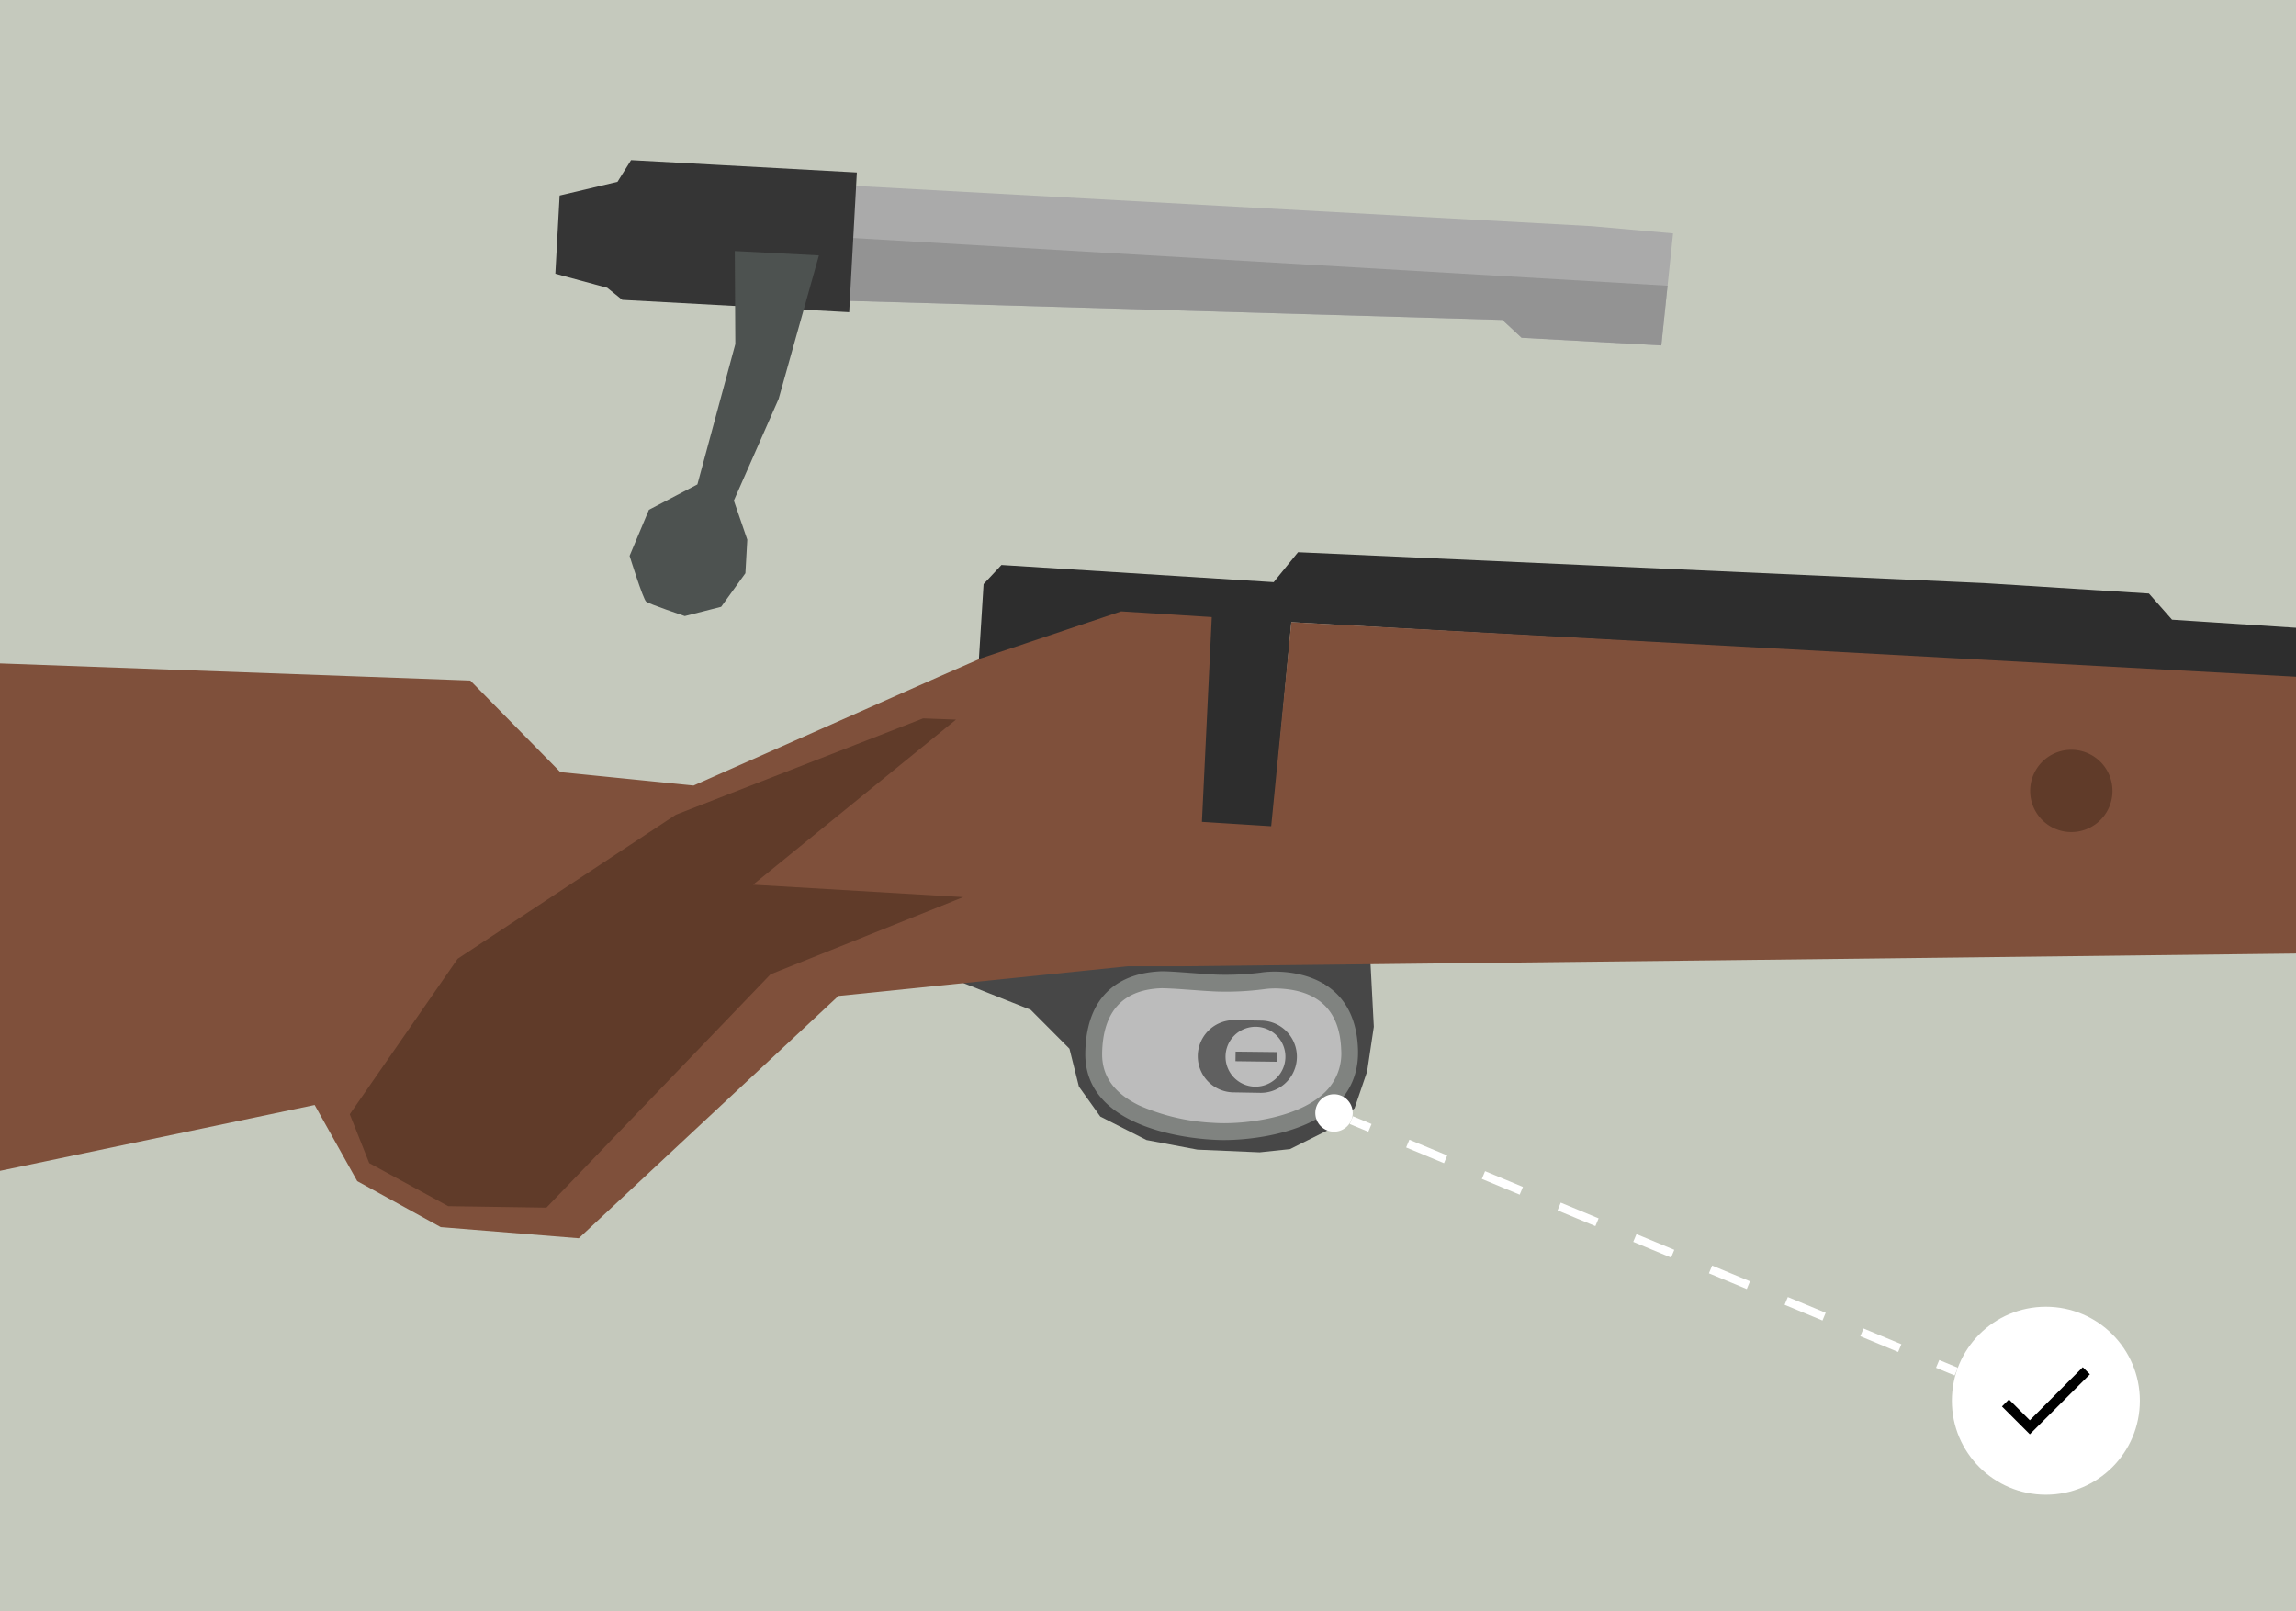
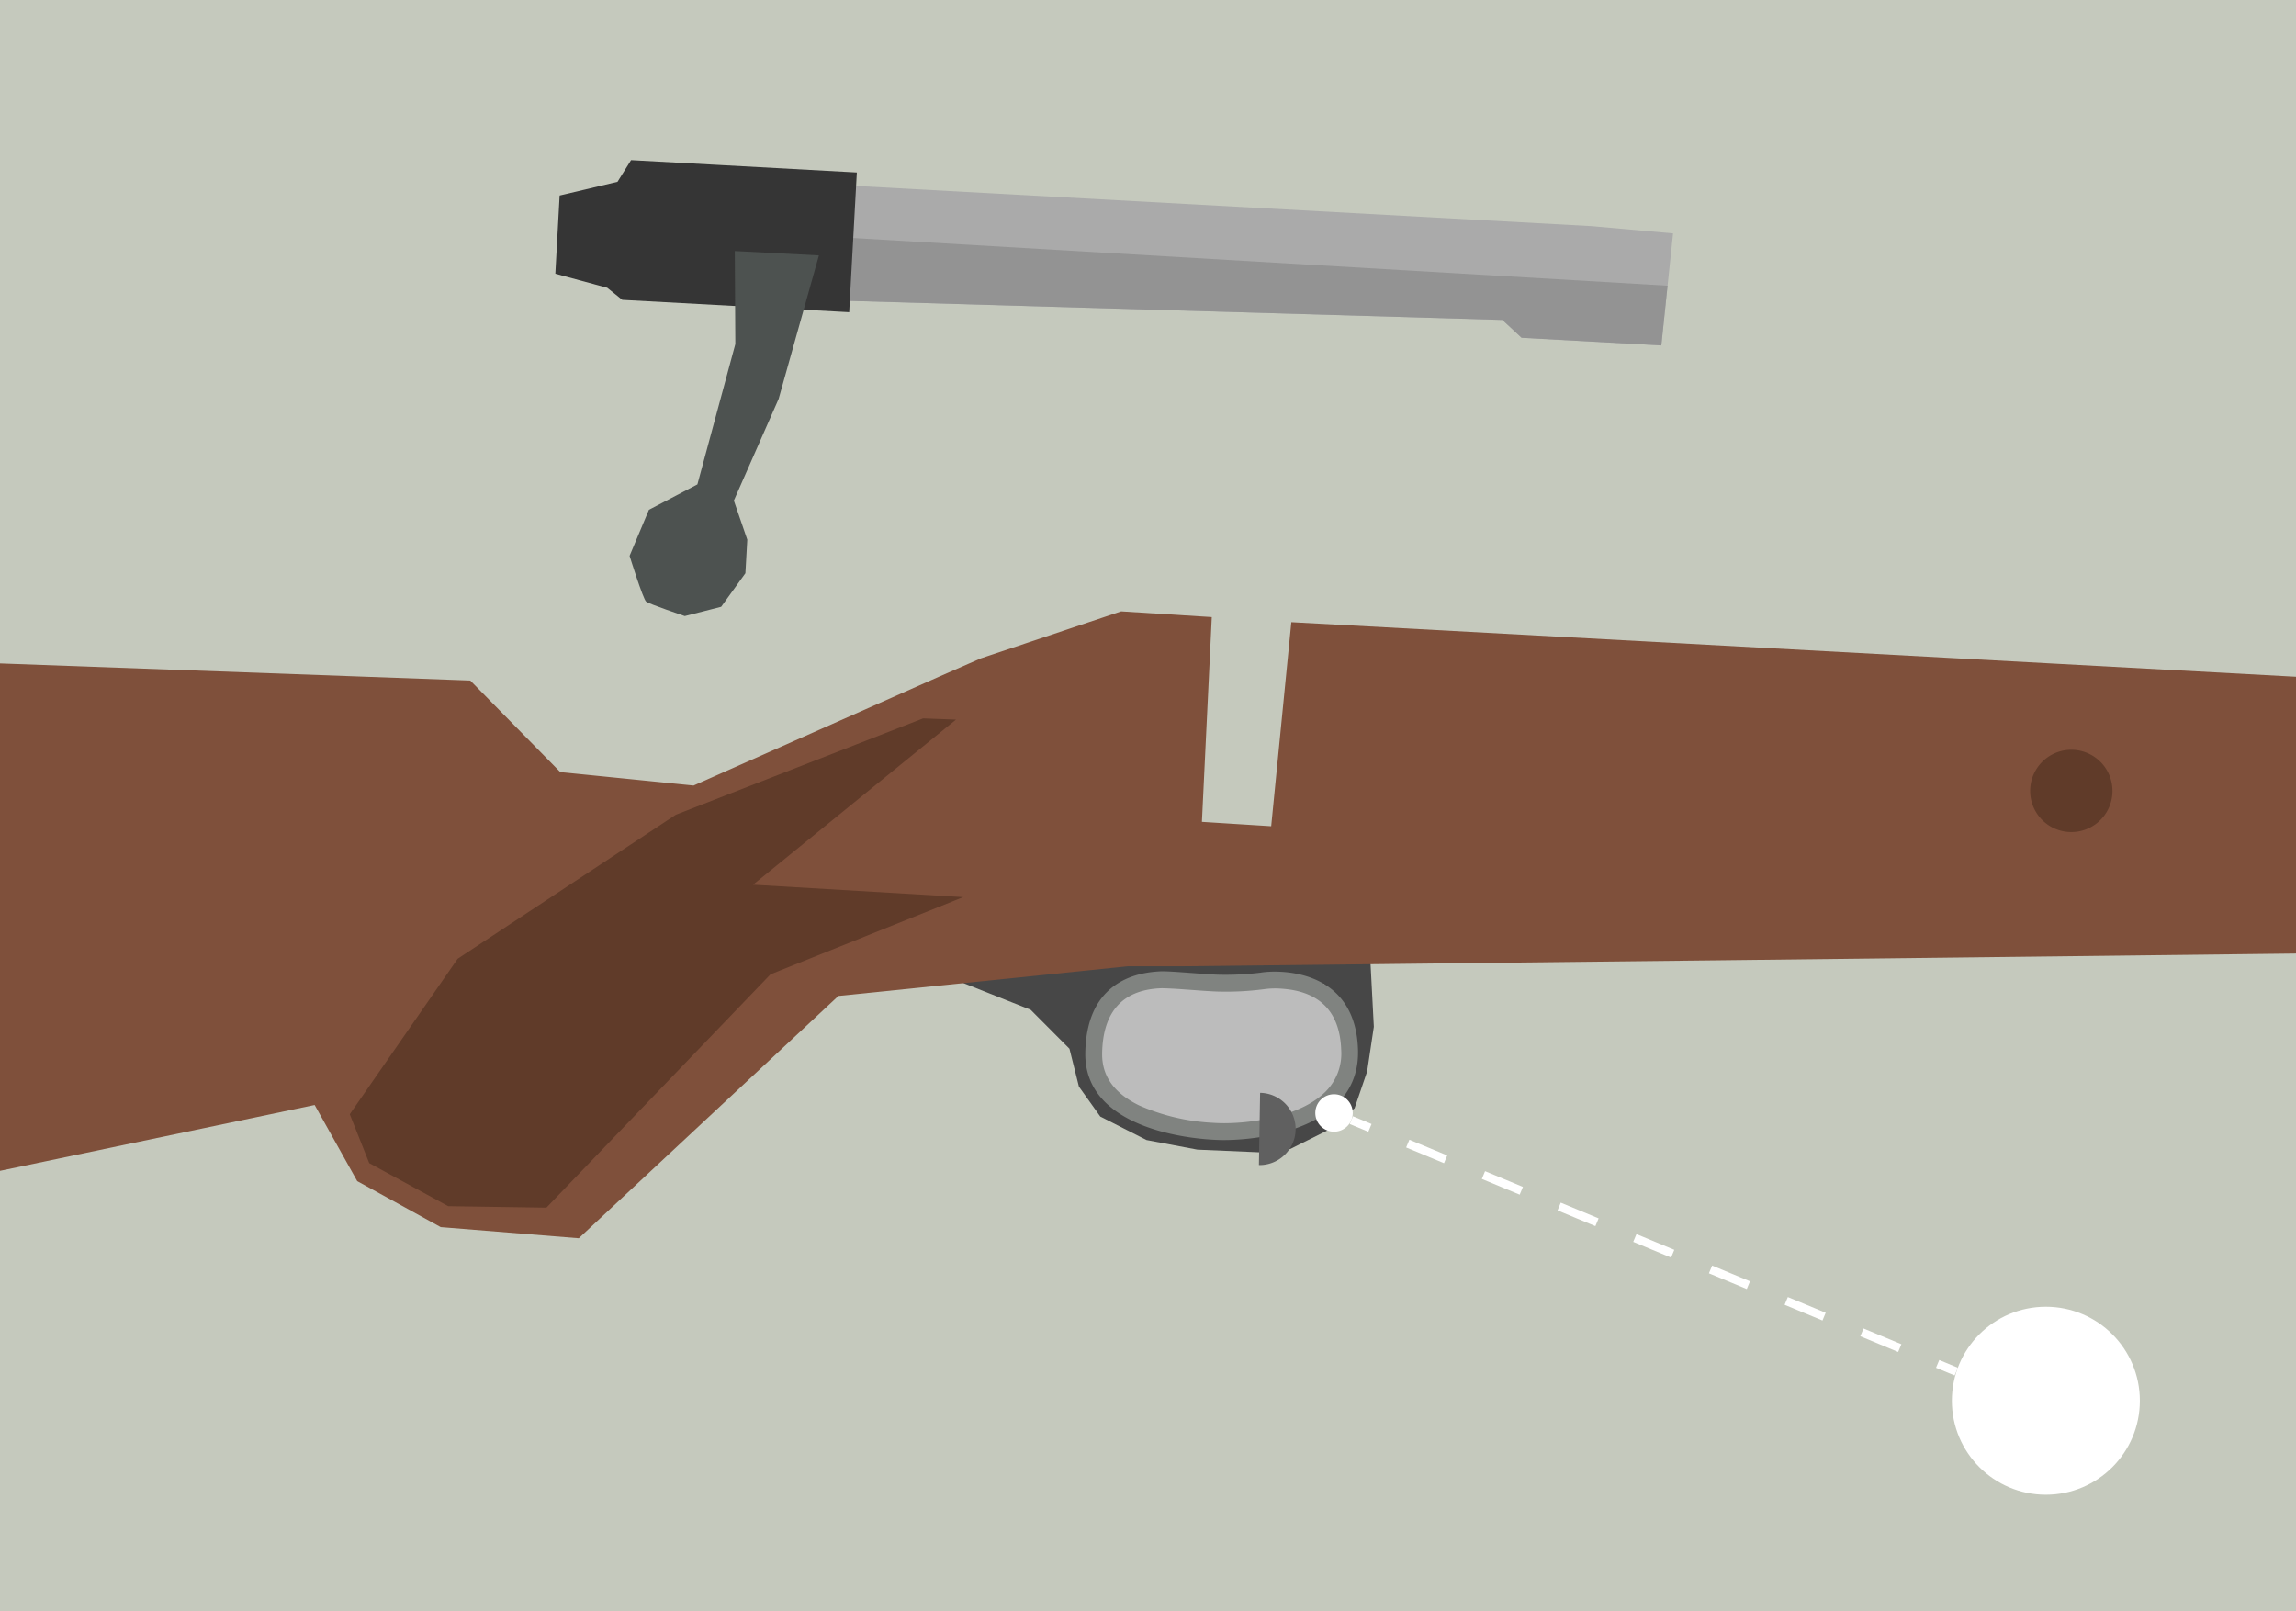
<svg xmlns="http://www.w3.org/2000/svg" id="Layer_1" data-name="Layer 1" viewBox="0 0 342 240">
  <rect x="0" y="0" width="342" height="240" fill="#333333" stroke="none" />
  <defs>
    <clipPath id="clip-path">
      <rect x="-494.26" y="-18.69" width="406.52" height="277.37" style="fill:none" />
    </clipPath>
    <clipPath id="clip-path-2">
      <rect x="-24.07" y="-18.69" width="390.14" height="277.37" style="fill:none" />
    </clipPath>
  </defs>
  <title>maison-s13a-good</title>
  <g style="clip-path:url(#clip-path)">
    <polygon points="364.63 123.53 360.85 129.6 103.31 116.94 99.52 107.88 86.53 106.33 -109.43 95.33 -125.6 94.43 -141.62 93.53 -245.14 87.72 -248.13 119.56 -259.51 118.69 -257.54 87.53 -271.29 86.66 -292.58 93.84 -291.83 81.94 -289.12 79.04 -247.82 81.64 -244.12 77.1 -140 81.79 -115.02 83.37 -111.51 87.34 361.56 118.21 364.63 123.53" style="fill:#2d2d2d" />
-     <path d="M103.66,116.35l-3.79-9.06-13-1.54-332-18-3,31-10.51-.66,1.5-31.07-13.75-.87-21.29,7.18L-298.45,96l-37.39,16.55-20.22-2-13.66-14-232.69-8.45,3.16,109.54,98.3-14.16L-393.34,161l6.46,11.56,12.67,7,20.95,1.68,39.39-36.76,43.89-4.5h8.36l81.1-.9,116.39-1.38,106.83.2,48.14-2.79L102,133l2-10.92Zm-230.84,3.2a6.26,6.26,0,0,1-5.85-6.64,6.25,6.25,0,0,1,6.64-5.83,6.23,6.23,0,0,1,5.83,6.62A6.24,6.24,0,0,1-127.18,119.55Z" style="fill:#7f503b" />
  </g>
  <rect x="-31" y="-25.89" width="404" height="291.78" style="fill:#c5c9bd" />
  <g style="clip-path:url(#clip-path-2)">
    <polygon points="126.35 27.63 237.07 33.68 249.21 34.76 247.46 51.45 226.65 50.31 223.79 47.65 125.42 44.78 126.35 27.63" style="fill:#aaa" />
    <polygon points="125.7 35.37 248.39 42.55 247.46 51.45 226.65 50.31 223.79 47.65 125.42 44.78 125.7 35.37" style="fill:#939393" />
    <polygon points="83.36 29.12 82.72 40.77 90.45 42.86 92.69 44.66 126.49 46.5 127.63 25.69 107.15 24.57 94 23.85 91.98 27.08 83.36 29.12" style="fill:#353535" />
    <path d="M109.45,37.39l.08,13.86-5.65,20.9-7.22,3.78-2.88,6.86s2,6.45,2.47,6.82S102,91.76,102,91.76l5.42-1.38,3.61-5,.28-5-2-5.82,6.67-15.14,6-21.38Z" style="fill:#4d5250" />
    <polygon points="175.65 145.95 171.35 150.46 170.8 157.49 173.1 162.38 174.82 162.16 173.89 157.41 174.74 152.33 178.54 149.26 185.23 148.09 192.81 146.57 187.99 145.38 175.65 145.95" style="fill:#6b6b6b" />
    <path d="M139,144.64l14.52,5.76,5.78,5.8,1.41,5.64,3.18,4.46,6.89,3.5,7.57,1.43,9.29.4,4.51-.48,5.68-2.83,3.94-3.25,1.87-5.48,1-6.66-.59-11.28Zm61.59,15.06-3,4.8-5.28,3.59-5.08.56-8.47-.53L173,165.83l-4.89-2.41-6.16-9.18,5.43-7.46,25.83-.21h4l2.84,2.75,1.46,5.39Z" style="fill:#474747" />
-     <polygon points="790.96 127.83 787.24 133.79 534.42 121.36 530.7 112.46 517.95 110.95 325.58 100.15 309.7 99.26 293.97 98.38 192.35 92.67 189.42 123.93 178.25 123.07 180.18 92.49 166.68 91.64 145.78 98.68 146.51 87 149.17 84.15 189.72 86.71 193.35 82.25 295.57 86.85 320.09 88.4 323.53 92.3 787.94 122.61 790.96 127.83" style="fill:#2d2d2d" />
    <rect x="298.26" y="107.57" width="22.4" height="22.4" transform="translate(8.09 -19.25) rotate(3.61)" style="fill:#603b29" />
    <path d="M534.76,120.78l-3.72-8.9-12.74-1.51L192.35,92.67l-3,30.39-10.32-.65,1.47-30.5L167,91.06l-20.9,7-6.1,2.67L103.31,117l-19.85-2L70.05,101.36l-228.43-8.31,3.11,107.54,96.5-13.9L46.87,164.58l6.34,11.34,12.44,6.85,20.56,1.66,38.67-36.09L168,143.92h8.21l79.61-.89L370,141.69l104.88.19,47.26-2.73,11-2,2-10.72Zm-226.61,3.14a6.13,6.13,0,1,1,6.5-5.74A6.13,6.13,0,0,1,308.15,123.92Z" style="fill:#7f503b" />
    <polygon points="143.47 133.62 114.77 145.12 81.39 179.87 66.76 179.65 55 173.24 52.1 165.96 68.17 142.8 100.67 121.35 137.5 107 142.4 107.18 112.17 131.77 143.47 133.62" style="fill:#603b29" />
    <path d="M181.65,145.18a42.86,42.86,0,0,0,6.13-.31c2.1-.38,14.07-1,14.5,11.4.42,12.06-15.15,13.62-20.38,13.53s-20.43-1.91-20.24-13,8.34-12,11.29-12.13C174.55,144.63,179.7,145.15,181.65,145.18Z" style="fill:#808380" />
    <path d="M180.4,167.22a31.1,31.1,0,0,1-10.75-2.59c-3.75-1.85-5.54-4.39-5.48-7.77.11-6.22,3.09-9.48,8.86-9.67.63,0,2.25.09,2.78.13s2.92.21,3.46.25c1.1.07,1.81.11,2.33.12a43.58,43.58,0,0,0,6.63-.35,12.09,12.09,0,0,1,2.69-.08c5.68.39,8.66,3.45,8.86,9.1a8,8,0,0,1-2.29,6.19c-3.83,3.89-11.57,4.81-15.54,4.74C181.5,167.28,181,167.26,180.4,167.22Z" style="fill:#bcbcbc" />
-     <path d="M187.7,162.77l-4-.07a5.38,5.38,0,1,1,.19-10.76l4,.07a5.38,5.38,0,1,1-.18,10.76Z" style="fill:#606060" />
+     <path d="M187.7,162.77l-4-.07l4,.07a5.38,5.38,0,1,1-.18,10.76Z" style="fill:#606060" />
    <path d="M187.08,152.93a4.46,4.46,0,1,1-4.53,4.38A4.46,4.46,0,0,1,187.08,152.93Z" style="fill:#bcbcbc" />
-     <polygon points="184.03 158.06 184.05 156.63 190.19 156.7 190.15 158.14 184.03 158.06" style="fill:#606060" />
    <line x1="291.39" y1="204.29" x2="288.62" y2="203.14" style="fill:none;stroke:#fff;stroke-miterlimit:10;stroke-width:1.25px" />
    <line x1="282.98" y1="200.79" x2="206.88" y2="169.16" style="fill:none;stroke:#fff;stroke-miterlimit:10;stroke-width:1.25px;stroke-dasharray:6.105,6.105" />
    <line x1="204.06" y1="167.99" x2="201.29" y2="166.84" style="fill:none;stroke:#fff;stroke-miterlimit:10;stroke-width:1.25px" />
    <circle cx="198.71" cy="165.77" r="2.79" style="fill:#fff" />
    <circle cx="304.74" cy="208.63" r="14" style="fill:#fff" />
    <g id="Page-1">
      <g id="box">
        <g id="dialog-copy-2">
          <g id="bad">
            <g id="Group-5">
              <g id="detaillee">
                <g id="Group-73">
-                   <polygon id="_" data-name="" points="302.35 211.54 310.24 203.63 311.3 204.69 302.35 213.63 298.2 209.48 299.24 208.43 302.35 211.54" />
-                 </g>
+                   </g>
              </g>
            </g>
          </g>
        </g>
      </g>
    </g>
  </g>
</svg>